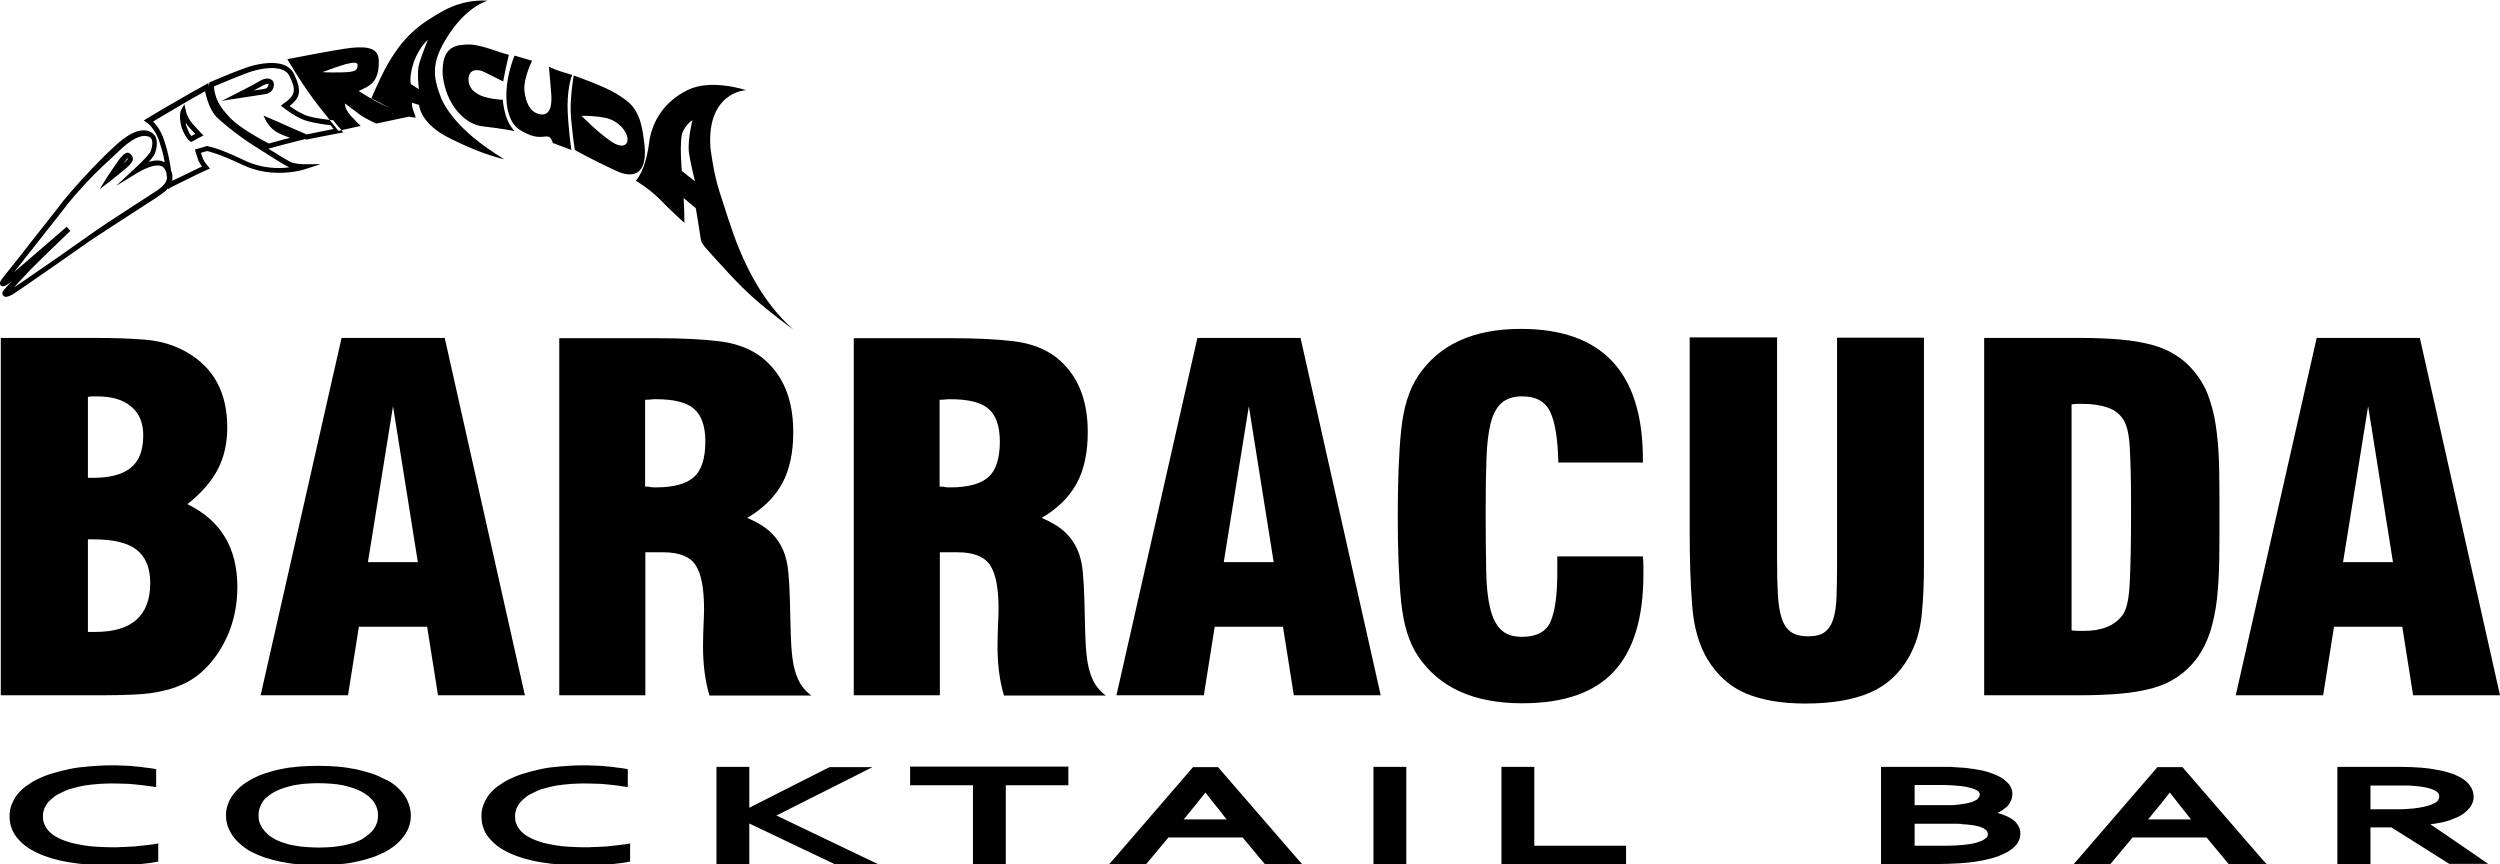
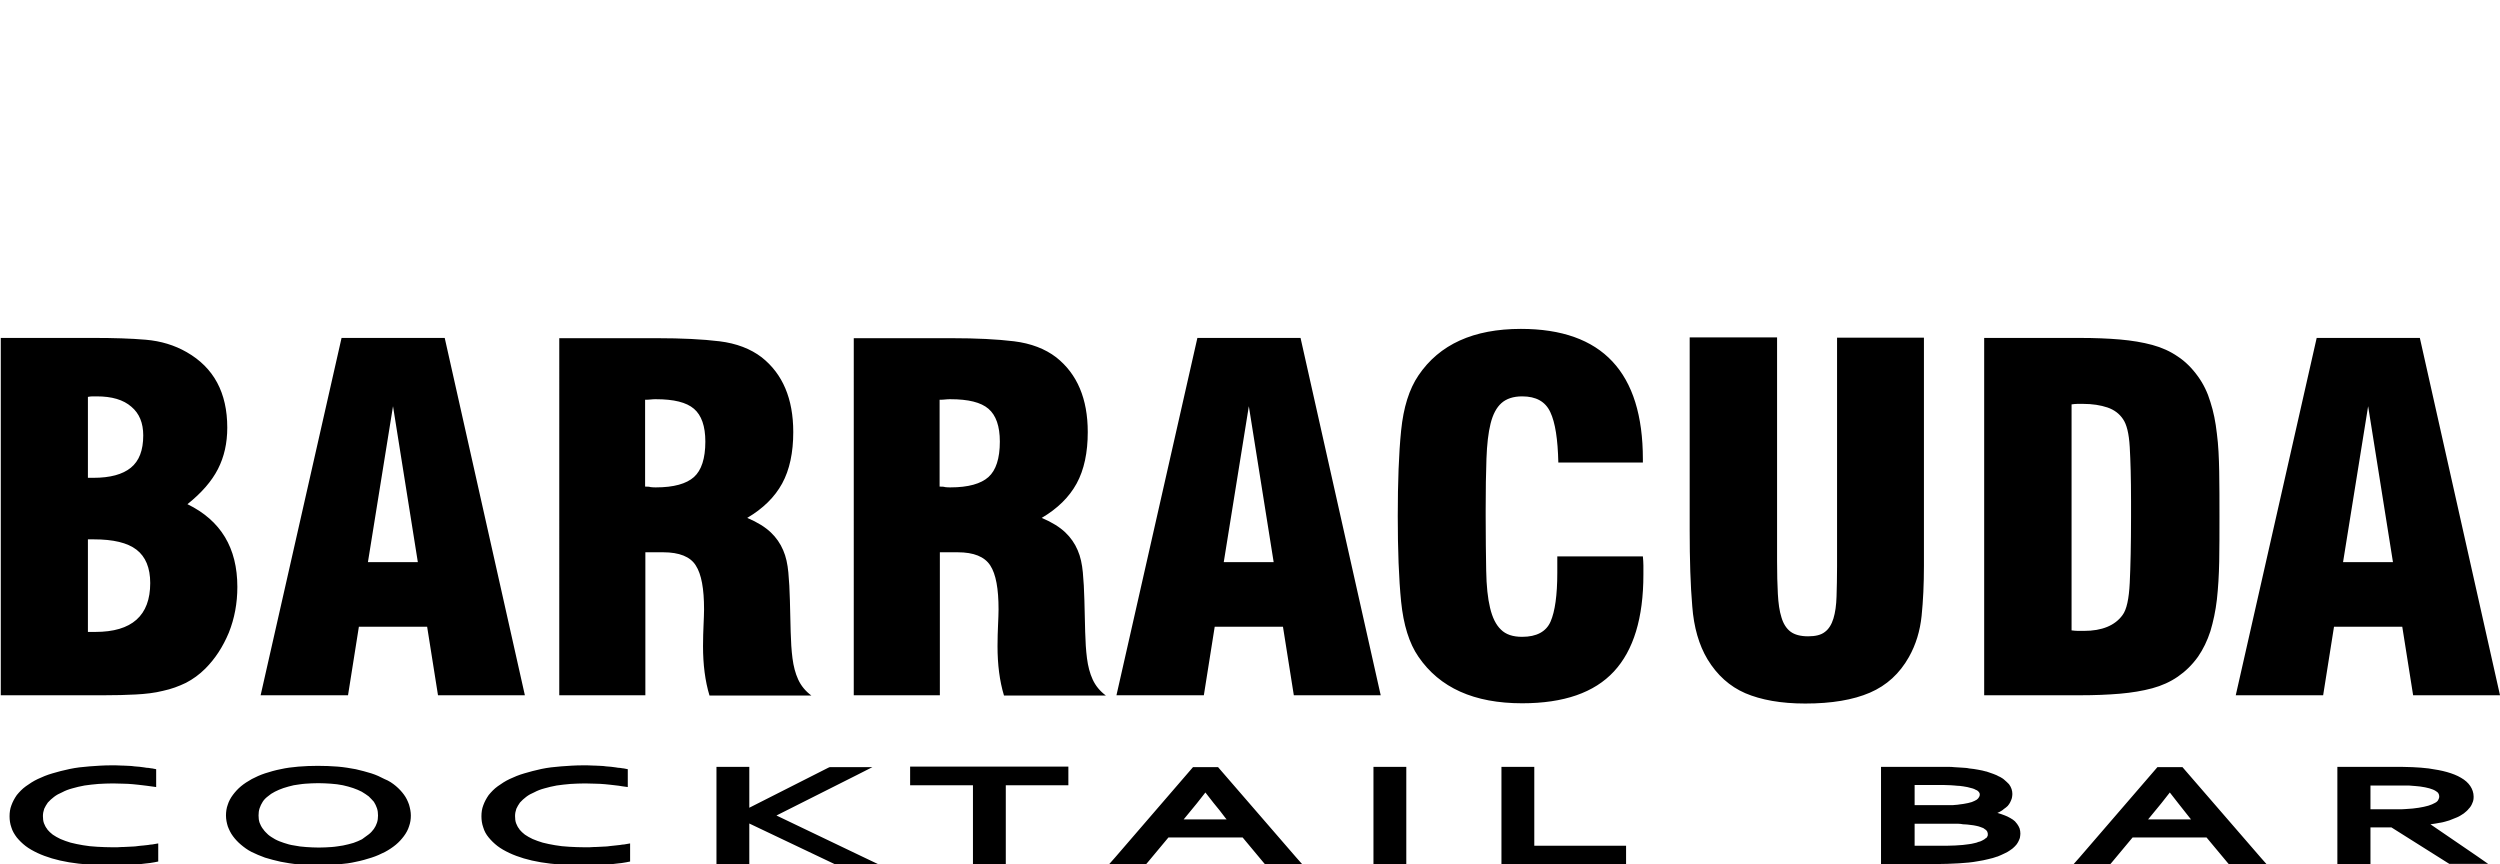
<svg xmlns="http://www.w3.org/2000/svg" version="1.1" id="Vrstva_1" x="0px" y="0px" viewBox="0 0 966.9 334.2" style="enable-background:new 0 0 966.9 334.2;" xml:space="preserve">
  <style type="text/css">
	.st0{fill-rule:evenodd;clip-rule:evenodd;}
</style>
  <path d="M906.2,217.4l9.7-60.3l9.6,60.3H906.2z M864.7,268.9h33.8l4.2-26.5h26.4l4.2,26.5h33.6l-31-138.2H896L864.7,268.9z   M801.2,156.4c0.8-0.1,1.5-0.2,2.3-0.2c0.8,0,1.5,0,2.1,0c3.7,0,6.8,0.5,9.5,1.4c2.6,0.9,4.6,2.4,6,4.5c1.4,2,2.3,5.5,2.6,10.8  c0.3,5.2,0.5,12.2,0.5,20.9v6.2c0,10.7-0.2,19.1-0.5,25.4c-0.3,6.2-1.2,10.4-2.8,12.5c-2.9,4-7.9,6.1-14.9,6.1c-0.8,0-1.5,0-2.3,0  c-0.8,0-1.6-0.1-2.5-0.2V156.4z M767.4,268.9h37.1c5.6,0,10.7-0.2,15.4-0.6c4.6-0.4,8.8-1.1,12.5-2.1c3.7-1,7-2.5,9.9-4.5  c2.9-2,5.5-4.5,7.8-7.7c2-2.9,3.6-6.2,4.8-9.9c1.1-3.7,2-7.8,2.5-12.2c0.5-4.5,0.8-9.4,0.9-14.7c0.1-5.3,0.1-11.1,0.1-17.4  c0-6.2,0-12-0.1-17.4c-0.1-5.3-0.3-10.2-0.9-14.7c-0.5-4.5-1.3-8.5-2.5-12.2c-1.1-3.7-2.7-7-4.8-9.9c-2.3-3.2-4.9-5.8-7.8-7.7  c-2.9-2-6.2-3.5-9.9-4.5c-3.7-1-7.9-1.7-12.5-2.1c-4.7-0.4-9.8-0.6-15.4-0.6h-37.1V268.9z M653.5,130.6v74.4c0,11.5,0.3,21.4,1,29.5  c0.6,8.1,2.6,15,5.9,20.5c3.7,6.1,8.6,10.5,14.6,13.1c6.1,2.6,13.8,4,23.2,4c10.2,0,18.5-1.4,25-4.2c6.5-2.8,11.5-7.4,15.1-13.8  c2.7-4.8,4.3-10.1,4.9-15.9c0.6-5.8,0.9-12.3,0.9-19.4v-88.2h-33.6v88.4c0,4.4-0.1,8.3-0.2,11.7c-0.1,3.4-0.5,6.2-1.2,8.5  c-0.7,2.3-1.8,4.1-3.3,5.2c-1.5,1.2-3.7,1.7-6.5,1.7c-2.9,0-5.2-0.6-6.8-1.8c-1.6-1.2-2.8-3.1-3.5-5.5c-0.8-2.5-1.2-5.5-1.4-9.1  c-0.2-3.6-0.3-7.8-0.3-12.6v-86.6H653.5z M602.3,215.4v6.1c0,8.7-0.9,15-2.6,18.9c-1.7,3.9-5.4,5.9-11,5.9c-3.6,0-6.3-0.9-8.2-2.8  c-1.9-1.8-3.3-4.6-4.2-8.4c-0.9-3.7-1.4-8.5-1.5-14.4c-0.1-5.9-0.2-12.9-0.2-21v-2.6c0-7.6,0.1-14.2,0.3-19.7  c0.2-5.5,0.7-10,1.6-13.6c0.9-3.6,2.3-6.2,4.2-7.9c1.9-1.7,4.6-2.6,8-2.6c5.4,0,9,2,10.9,6.1c1.9,4,2.9,10.5,3.1,19.5h32.7v-1.3  c0-33.6-15.7-50.4-47.2-50.4c-18.3,0-31.5,6-39.6,18c-3.6,5.3-5.8,12.4-6.7,21.3c-0.9,8.9-1.3,20-1.3,33.1c0,13.1,0.4,24.1,1.3,33.1  c0.9,8.9,3.1,16.1,6.7,21.3c8.2,12,21.5,18,40.1,18c16.1,0,27.9-4.1,35.5-12.3c7.6-8.2,11.4-20.7,11.4-37.5c0-1.2,0-2.4,0-3.5  c0-1.1-0.1-2.3-0.2-3.5H602.3z M473.3,217.4l9.7-60.3l9.6,60.3H473.3z M431.8,268.9h33.8l4.2-26.5h26.4l4.2,26.5h33.6l-31-138.2  h-39.9L431.8,268.9z M363.4,188.2v-33.6c0.8,0,1.5,0,2.2-0.1c0.7-0.1,1.4-0.1,2-0.1c6.9,0,11.8,1.2,14.7,3.7  c2.9,2.5,4.4,6.7,4.4,12.7c0,6.5-1.5,11.1-4.4,13.7c-2.9,2.6-7.8,4-14.7,4c-0.6,0-1.3,0-2-0.1C364.9,188.2,364.2,188.2,363.4,188.2z   M330.2,268.9h33.3v-55.3h6.9c6.2,0,10.4,1.7,12.6,5.1c2.2,3.4,3.2,9,3.2,17c0,1.7-0.1,3.7-0.2,6.1c-0.1,2.3-0.2,5-0.2,8.1  c0,7.1,0.8,13.5,2.5,19.1h39.4c-2.3-1.7-4-3.8-5.1-6.2c-1.1-2.4-1.8-5.1-2.2-8.2c-0.4-3.1-0.6-6.5-0.7-10.2  c-0.1-3.7-0.2-7.8-0.3-12.2c-0.1-4-0.3-7.7-0.6-10.8c-0.3-3.2-0.9-6.1-2-8.6c-1.1-2.6-2.7-4.9-4.8-6.9c-2.1-2-5.1-3.9-9.1-5.6  c6.1-3.6,10.6-8,13.5-13.3c2.9-5.3,4.3-12,4.3-19.9c0-12.9-4.1-22.5-12.2-28.9c-4.3-3.3-9.8-5.4-16.3-6.2  c-6.6-0.8-14.6-1.2-24.2-1.2h-37.8V268.9z M249.5,188.2v-33.6c0.8,0,1.5,0,2.2-0.1c0.7-0.1,1.4-0.1,2-0.1c6.9,0,11.8,1.2,14.7,3.7  c2.9,2.5,4.4,6.7,4.4,12.7c0,6.5-1.5,11.1-4.4,13.7c-2.9,2.6-7.8,4-14.7,4c-0.6,0-1.3,0-2-0.1C251,188.2,250.3,188.2,249.5,188.2z   M216.3,268.9h33.3v-55.3h6.9c6.2,0,10.5,1.7,12.6,5.1c2.2,3.4,3.2,9,3.2,17c0,1.7-0.1,3.7-0.2,6.1c-0.1,2.3-0.2,5-0.2,8.1  c0,7.1,0.8,13.5,2.5,19.1h39.4c-2.3-1.7-4-3.8-5.1-6.2c-1.1-2.4-1.8-5.1-2.2-8.2c-0.4-3.1-0.6-6.5-0.7-10.2  c-0.1-3.7-0.2-7.8-0.3-12.2c-0.1-4-0.3-7.7-0.6-10.8c-0.3-3.2-0.9-6.1-2-8.6c-1.1-2.6-2.7-4.9-4.8-6.9c-2.1-2-5.1-3.9-9.1-5.6  c6.1-3.6,10.6-8,13.5-13.3c2.9-5.3,4.3-12,4.3-19.9c0-12.9-4.1-22.5-12.2-28.9c-4.3-3.3-9.8-5.4-16.3-6.2  c-6.6-0.8-14.6-1.2-24.2-1.2h-37.8V268.9z M142.3,217.4l9.7-60.3l9.6,60.3H142.3z M100.8,268.9h33.8l4.2-26.5h26.4l4.2,26.5h33.6  l-31-138.2h-39.9L100.8,268.9z M34,184.7v-31.2c0.6-0.1,1.2-0.2,1.7-0.2c0.5,0,1.1,0,1.7,0c5.9,0,10.3,1.3,13.4,4  c3.1,2.6,4.6,6.3,4.6,11.1c0,5.8-1.6,9.9-4.8,12.5c-3.2,2.6-8,3.9-14.5,3.9H34z M34,244.4v-35.8h2.3c7.5,0,13,1.3,16.5,4  c3.5,2.7,5.3,7,5.3,12.9c0,12.6-7.1,18.9-21.2,18.9H34z M0.3,268.9h39.9c4.5,0,8.6-0.1,12.3-0.3c3.8-0.2,7.3-0.6,10.5-1.4  c3.3-0.7,6.2-1.8,8.9-3.1c2.7-1.4,5.2-3.2,7.5-5.5c3.8-3.8,6.8-8.4,9.1-13.9c2.2-5.5,3.3-11.4,3.3-17.7c0-15.1-6.4-25.7-19.3-32  c5.5-4.4,9.4-8.9,11.8-13.6c2.4-4.7,3.6-10,3.6-16c0-13.5-5.2-23.2-15.7-29.2c-4.7-2.7-10-4.3-15.8-4.8c-5.8-0.5-12.5-0.7-20.2-0.7  H0.3V268.9z" />
  <path d="M55.1,303.7c-1.1-0.1-2.3-0.3-3.7-0.4v0c-1.2-0.1-2.5-0.2-3.8-0.2c-1.2,0-2.5-0.1-3.9-0.1c-2,0-3.9,0.1-5.7,0.2  c-1.8,0.1-3.6,0.4-5.3,0.6l0,0c-1.7,0.3-3.3,0.7-4.7,1.1c-1.5,0.4-2.8,0.9-3.9,1.5l0,0c-1.2,0.5-2.3,1.1-3.2,1.8  c-0.9,0.7-1.7,1.4-2.4,2.2l0,0c-0.6,0.8-1,1.6-1.4,2.4c-0.3,0.9-0.5,1.8-0.5,2.8c0,1,0.1,2,0.4,2.8l0,0c0.3,0.8,0.7,1.6,1.3,2.3  l0,0.1c0.6,0.7,1.3,1.4,2.1,2c0.9,0.6,1.9,1.2,3,1.7l0,0c1.2,0.5,2.5,1,3.9,1.4c1.5,0.4,3.1,0.7,4.8,1l0,0c1.7,0.3,3.5,0.5,5.5,0.6  c1.9,0.1,4,0.2,6.2,0.2c1.2,0,2.1,0,3.2-0.1l0.6,0c0.6,0,1.2-0.1,2-0.1c0.6,0,1.2-0.1,2-0.1l0,0c0.4,0,1.2-0.1,1.9-0.2  c0.6-0.1,1.1-0.1,2-0.2l0,0l1.8-0.2c0.6-0.1,1.1-0.2,1.6-0.2l2.3-0.4v2v3.7v1.3l-1.5,0.3c-1.1,0.2-2.4,0.4-3.7,0.5  c-1.3,0.2-2.7,0.3-4,0.4c-1.3,0.1-2.8,0.2-4.3,0.2c-1.6,0.1-3.1,0.1-4.5,0.1c-3,0-5.9-0.1-8.7-0.3c-2.8-0.2-5.4-0.5-7.8-0.9  c-2.4-0.4-4.6-0.9-6.6-1.5c-2-0.6-3.9-1.3-5.6-2.1v0c-1.7-0.8-3.3-1.7-4.6-2.7c-1.3-1-2.4-2.1-3.4-3.3c-0.9-1.2-1.7-2.5-2.1-3.9  c-0.5-1.4-0.7-2.8-0.7-4.3c0-1.5,0.2-2.9,0.7-4.2c0.5-1.4,1.2-2.7,2.1-4l0,0c1-1.2,2.1-2.4,3.5-3.4c1.4-1,2.9-2,4.6-2.8l0,0  c1.7-0.8,3.6-1.6,5.7-2.2c2-0.6,4.3-1.2,6.7-1.7h0c2.4-0.5,4.9-0.8,7.6-1c2.7-0.2,5.5-0.4,8.4-0.4c1.3,0,2.8,0,4.3,0.1v0l0.3,0h0  c0.8,0,1.6,0.1,2.2,0.1c0.7,0,1.5,0.1,2.2,0.2c1.3,0.1,2.7,0.2,3.8,0.4v0c0.5,0.1,1.1,0.2,1.7,0.2h0c0.6,0.1,1.1,0.2,1.4,0.2  l1.5,0.3v1.3v3.7v1.9l-2.2-0.3C57.3,304,56.2,303.8,55.1,303.7 M142.6,322.7c0.8-0.6,1.4-1.3,2-2.1c0.5-0.7,0.9-1.5,1.2-2.4  c0.3-0.9,0.4-1.8,0.4-2.8c0-1-0.1-1.9-0.4-2.8c-0.3-0.9-0.7-1.7-1.2-2.5c-0.6-0.7-1.3-1.4-2-2.1v0c-0.8-0.6-1.7-1.2-2.7-1.8  c-1-0.5-2.1-1-3.3-1.4c-1.2-0.4-2.6-0.8-4-1.1l0,0c-1.5-0.3-3-0.5-4.6-0.6c-1.5-0.1-3.2-0.2-4.9-0.2c-1.7,0-3.4,0.1-4.9,0.2  c-1.6,0.1-3.1,0.4-4.6,0.6v0c-1.4,0.3-2.7,0.7-4,1.1c-1.2,0.4-2.3,0.9-3.3,1.4c-1,0.5-1.9,1.1-2.7,1.8c-0.8,0.6-1.5,1.3-2,2.1  c-0.5,0.8-0.9,1.6-1.2,2.5c-0.3,0.9-0.4,1.8-0.4,2.8c0,1,0.1,1.9,0.4,2.8c0.3,0.8,0.7,1.6,1.3,2.4l0.1,0.1c0.5,0.8,1.2,1.4,1.9,2.1  c0.8,0.7,1.7,1.2,2.7,1.8c1.1,0.6,2.2,1,3.4,1.4c1.2,0.4,2.5,0.8,4,1l0,0c1.4,0.3,3,0.5,4.6,0.6c1.5,0.1,3.2,0.2,4.9,0.2  c1.7,0,3.4-0.1,4.9-0.2c1.6-0.1,3.1-0.4,4.5-0.6c1.4-0.3,2.7-0.6,4-1c1.2-0.4,2.3-0.9,3.3-1.4l0,0  C140.9,323.9,141.8,323.3,142.6,322.7L142.6,322.7z M153.1,304c1.2,1,2.3,2.2,3.1,3.3l0,0c0.9,1.2,1.5,2.5,2,3.9  c0.4,1.4,0.7,2.8,0.7,4.2c0,1.5-0.2,2.8-0.7,4.2c-0.4,1.3-1.1,2.6-2,3.8l0,0c-0.9,1.2-1.9,2.3-3.1,3.3c-1.2,1-2.7,2-4.2,2.8l0,0  c-1.6,0.8-3.3,1.6-5.2,2.2c-1.9,0.6-3.9,1.2-6,1.6c-2.1,0.5-4.4,0.8-6.8,1c-2.4,0.2-5,0.3-7.6,0.3c-2.7,0-5.4-0.1-7.9-0.3  c-2.4-0.2-4.7-0.6-6.8-1v0c-2.2-0.5-4.2-1-6.1-1.6c-1.9-0.7-3.6-1.4-5.2-2.2c-1.6-0.8-2.9-1.8-4.1-2.8c-1.2-1-2.3-2.2-3.1-3.3l0,0  c-0.9-1.2-1.5-2.5-2-3.8c-0.4-1.3-0.7-2.7-0.7-4.2c0-1.4,0.2-2.9,0.7-4.2c0.4-1.3,1.1-2.6,2-3.8l0,0c0.9-1.2,1.9-2.3,3.1-3.3  c1.2-1,2.6-1.9,4.2-2.8l0,0c1.5-0.8,3.3-1.6,5.1-2.2c1.9-0.6,3.9-1.2,6-1.6h0c2.2-0.5,4.5-0.8,6.9-1c2.4-0.2,4.9-0.3,7.5-0.3  c2.7,0,5.3,0.1,7.8,0.3c2.4,0.2,4.7,0.6,6.9,1h0c2.1,0.5,4.1,1,6,1.6c1.9,0.6,3.6,1.4,5.1,2.2C150.5,302,151.9,303,153.1,304z   M237.7,303.7c-1.1-0.1-2.3-0.3-3.7-0.4l0,0c-1.2-0.1-2.5-0.2-3.8-0.2c-1.2,0-2.5-0.1-3.9-0.1c-2,0-3.9,0.1-5.7,0.2  c-1.8,0.1-3.6,0.4-5.3,0.6v0c-1.7,0.3-3.3,0.7-4.7,1.1c-1.5,0.4-2.8,0.9-3.9,1.5l0,0c-1.2,0.5-2.3,1.1-3.2,1.8  c-0.9,0.7-1.7,1.4-2.4,2.2l0,0c-0.6,0.8-1,1.6-1.4,2.4c-0.3,0.9-0.5,1.8-0.5,2.8c0,1,0.1,2,0.4,2.8c0.3,0.8,0.7,1.6,1.3,2.3l0,0.1  c0.6,0.7,1.3,1.4,2.1,2c0.9,0.6,1.9,1.2,3,1.7l0,0c1.2,0.5,2.5,1,3.9,1.4c1.5,0.4,3.1,0.7,4.8,1l0,0c1.7,0.3,3.5,0.5,5.5,0.6  c1.9,0.1,4,0.2,6.2,0.2c1.2,0,2.1,0,3.2-0.1l0.6,0c0.6,0,1.2-0.1,2-0.1c0.6,0,1.2-0.1,2-0.1v0c0.4,0,1.2-0.1,1.9-0.2h0  c0.6-0.1,1.1-0.1,1.9-0.2v0l1.8-0.2c0.6-0.1,1.1-0.2,1.6-0.2l2.3-0.4v2v3.7v1.3l-1.5,0.3c-1.1,0.2-2.4,0.4-3.7,0.5  c-1.3,0.2-2.7,0.3-4,0.4c-1.3,0.1-2.8,0.2-4.3,0.2c-1.6,0.1-3.1,0.1-4.5,0.1c-3,0-5.9-0.1-8.7-0.3c-2.8-0.2-5.4-0.5-7.8-0.9  c-2.4-0.4-4.6-0.9-6.6-1.5c-2-0.6-3.9-1.3-5.6-2.1l0,0c-1.7-0.8-3.3-1.7-4.6-2.7c-1.3-1-2.4-2.1-3.4-3.3c-1-1.2-1.7-2.5-2.1-3.9  c-0.5-1.4-0.7-2.8-0.7-4.3c0-1.5,0.2-2.9,0.7-4.2c0.5-1.4,1.2-2.7,2.1-4l0,0c1-1.2,2.1-2.4,3.5-3.4c1.4-1,2.9-2,4.6-2.8l0,0  c1.7-0.8,3.6-1.6,5.7-2.2h0c2-0.6,4.3-1.2,6.6-1.7h0c2.4-0.5,4.9-0.8,7.6-1c2.7-0.2,5.5-0.4,8.4-0.4c1.3,0,2.8,0,4.3,0.1v0l0.3,0h0  c0.8,0,1.6,0.1,2.2,0.1c0.7,0,1.5,0.1,2.2,0.2c1.3,0.1,2.7,0.2,3.8,0.4v0c0.5,0.1,1.1,0.2,1.7,0.2c0.6,0.1,1.1,0.2,1.4,0.2l1.5,0.3  v1.3v3.7v1.9l-2.2-0.3C240,304,238.9,303.8,237.7,303.7z M289.8,318.5v14v1.7h-1.9H279h-1.9v-1.7v-34.2v-1.7h1.9h8.9h1.9v1.7v14.1  l30.6-15.5l0.5-0.2h0.5h8.9h7.1l-6.1,3.1l-31,15.6l33,15.8l6.5,3.1h-7.4h-8.9h-0.5l-0.4-0.2L289.8,318.5z M411.4,303.7H389v28.8v1.7  h-1.9h-8.9h-1.9v-1.7v-28.8H354H352v-1.7v-3.8v-1.7h1.9h57.4h1.9v1.7v3.8v1.7H411.4z M451.9,323.9l-8,9.6l-0.6,0.7h-1h-9.5h-3.8  l2.3-2.6l29.5-34.2l0.6-0.7h1h7.7h1l0.6,0.7l29.6,34.2l2.3,2.6h-3.8h-9.6h-1l-0.6-0.7l-8-9.6H451.9z M469.4,310.6  c-1.1-1.4-2.1-2.7-3.2-4.1c-1.1,1.4-2.2,2.8-3.3,4.2c-1.6,2-3.1,3.8-4.6,5.6l0,0l-0.5,0.6h16.6l-0.5-0.6l0,0  C472.5,314.4,471,312.5,469.4,310.6z M543.9,298.3v34.2v1.7H542h-8.9h-1.9v-1.7v-34.2v-1.7h1.9h8.9h1.9V298.3z M580.7,332.5v-34.2  v-1.7h1.9h8.9h1.9v1.7v28.8H627h1.9v1.7v3.8v1.7H627h-44.4h-1.9V332.5z M773.2,314.1c-0.2,0.1-0.4,0.2-0.7,0.3  c0.6,0.2,1.1,0.3,1.6,0.5c0.9,0.3,1.6,0.6,2.3,0.9c0.8,0.4,1.5,0.8,2.1,1.2c0.6,0.4,1.1,0.9,1.5,1.5l0.1,0.1c0.4,0.6,0.8,1.2,1,1.8  c0.2,0.7,0.3,1.3,0.3,2c0,0.5-0.1,1.1-0.2,1.7c-0.2,0.5-0.4,1.1-0.7,1.6c-0.3,0.6-0.7,1.1-1.2,1.6c-0.5,0.5-1,1-1.7,1.4l-0.1,0.1  c-0.7,0.5-1.4,0.9-2.3,1.3c-0.8,0.4-1.7,0.8-2.7,1.2l-0.1,0c-1,0.4-2.2,0.7-3.5,1c-1.2,0.3-2.6,0.6-4,0.8l0,0  c-1.2,0.2-2.3,0.4-3.5,0.5c-1.2,0.1-2.4,0.2-3.8,0.3v0c-1.3,0.1-2.8,0.1-4.4,0.2c-1.8,0-3.5,0.1-5.2,0.1h-18.6h-1.9v-1.7v-34.2v-1.7  h1.9h17.9c0.5,0,0.9,0,2.4,0c0.8,0,1.5,0,2.1,0v0c0.6,0,1.2,0,2,0c0.7,0,1.3,0,1.9,0.1h0c0.6,0,1.2,0.1,1.6,0.1v0  c0.6,0,1.1,0.1,1.6,0.1c0.5,0,1,0.1,1.4,0.1c0.3,0,0.8,0.1,1.3,0.2c1.2,0.1,2.4,0.3,3.5,0.5c1.1,0.2,2.1,0.4,3.1,0.7l0.1,0  c0.9,0.3,1.8,0.6,2.6,0.9c0.9,0.3,1.7,0.7,2.4,1.1l0.1,0c0.7,0.4,1.4,0.8,1.9,1.3c0.6,0.5,1.1,1,1.6,1.5l0.1,0.1  c0.9,1.2,1.3,2.5,1.3,3.8c0,0.5-0.1,1.1-0.2,1.6c-0.1,0.5-0.4,1-0.6,1.5c-0.2,0.5-0.6,1-1,1.5c-0.4,0.4-0.9,0.8-1.5,1.2  C774.5,313.4,773.9,313.7,773.2,314.1L773.2,314.1z M740.5,303.7v7.7H752c1,0,1.7,0,2.3,0c0.7,0,1.4,0,2-0.1c0.5,0,1.1-0.1,1.7-0.2  c0.6-0.1,1.1-0.1,1.5-0.2h0c1.2-0.2,2.2-0.4,3.1-0.7c0.8-0.3,1.4-0.6,1.9-0.9c0.4-0.3,0.7-0.6,0.9-1c0.2-0.3,0.3-0.6,0.3-1  c0-0.4-0.1-0.7-0.3-0.9c-0.2-0.3-0.5-0.6-0.9-0.8l-0.1,0c-0.5-0.3-1.1-0.6-2-0.8c-0.9-0.3-2-0.5-3.3-0.7l-0.1,0  c-0.6-0.1-1.3-0.2-2-0.2c-0.7-0.1-1.5-0.1-2.5-0.2v0c-0.9,0-1.9-0.1-2.9-0.1c-0.8,0-1.9,0-3.4,0H740.5z M757.5,318.6  c-1.3,0-3,0-5.1,0h-11.9v8.5h8.8c1.4,0,2.7,0,3.6,0c1.1,0,2.2-0.1,3.3-0.1c1-0.1,2-0.1,2.9-0.2c1-0.1,1.8-0.2,2.4-0.3  c0.7-0.1,1.4-0.2,2.1-0.4c0.6-0.1,1.2-0.3,1.6-0.5l0.1,0c0.5-0.1,0.9-0.3,1.3-0.5c0.4-0.2,0.7-0.4,0.9-0.5l0.1-0.1  c0.2-0.2,0.4-0.3,0.6-0.4c0.2-0.2,0.3-0.3,0.4-0.5l0-0.1c0.1-0.1,0.1-0.2,0.2-0.4c0-0.1,0-0.3,0-0.5c0-0.2,0-0.4-0.1-0.6v0  c0-0.2-0.1-0.3-0.2-0.5c-0.1-0.1-0.2-0.3-0.3-0.4c-0.2-0.2-0.4-0.3-0.7-0.5l-0.1-0.1c-0.2-0.2-0.5-0.3-0.8-0.4  c-0.4-0.2-0.9-0.3-1.4-0.5v0c-0.5-0.1-1.2-0.3-1.9-0.4c-0.8-0.1-1.6-0.2-2.4-0.3v0c-0.5,0-1-0.1-1.7-0.1  C758.7,318.7,758,318.6,757.5,318.6L757.5,318.6z M824.8,323.9l-8,9.6l-0.6,0.7h-1h-9.5H802l2.3-2.6l29.5-34.2l0.6-0.7h1h7.7h1  l0.6,0.7l29.6,34.2l2.3,2.6h-3.8H863h-1l-0.6-0.7l-8-9.6H824.8z M842.4,310.6c-1.1-1.4-2.1-2.7-3.2-4.1c-1.1,1.4-2.2,2.8-3.3,4.2  c-1.6,2-3.1,3.8-4.6,5.6l0,0l-0.5,0.6h16.6l-0.5-0.6l0,0C845.4,314.4,843.9,312.5,842.4,310.6z M946.8,333.8L924.9,320h-8.1v12.5  v1.7h-1.9H906H904v-1.7v-34.2v-1.7h1.9h18.8c1.4,0,2.9,0,4.5,0c1.4,0,2.7,0.1,3.8,0.1v0c1.1,0.1,2.3,0.1,3.3,0.2c1,0.1,2,0.2,3,0.3  l0,0c2.7,0.4,5,0.8,7.1,1.4c2.1,0.6,3.9,1.3,5.4,2.2l0,0c1.6,0.9,2.8,2,3.6,3.2c0.8,1.2,1.3,2.6,1.3,4.1c0,0.9-0.1,1.7-0.5,2.5  c-0.3,0.8-0.7,1.5-1.4,2.2c-0.5,0.7-1.2,1.2-1.9,1.8c-0.8,0.5-1.6,1.1-2.6,1.5l0,0c-1,0.4-2,0.8-3,1.2c-1.1,0.3-2.2,0.7-3.5,0.9  l-0.1,0c-1.2,0.2-2.5,0.5-3.7,0.6l18,12.3l4.3,3h-5.5h-8.9h-0.6L946.8,333.8z M928.7,303.8c-0.9,0-2.1,0-3.8,0h-8.1v9.2h6.9  c1.6,0,2.8,0,3.7,0c1.1,0,2.1,0,3.1-0.1v0c1-0.1,1.9-0.1,2.7-0.2c0.9-0.1,1.6-0.2,2.3-0.3c1.4-0.2,2.6-0.5,3.7-0.8  c1-0.3,1.9-0.7,2.6-1.1l0,0c0.6-0.3,1-0.7,1.2-1.1c0.2-0.4,0.4-0.8,0.4-1.3c0-0.5-0.1-0.9-0.3-1.2c-0.2-0.4-0.6-0.7-1.1-1  c-0.6-0.4-1.4-0.7-2.4-1c-1-0.3-2.2-0.5-3.5-0.7v0c-0.6-0.1-1.3-0.1-2-0.2c-0.8-0.1-1.6-0.1-2.5-0.2v0  C930.8,303.8,929.7,303.8,928.7,303.8z" />
-   <path class="st0" d="M266.4,58.6c0.7,5,2.4,11.5,2.4,11.5c-1.7-1.3-3.4-2.6-5.1-4c0,0-1.1-11.9,0.4-15.2c1.6-3.3,3.7-4.4,3.7-4.4  S266,53.6,266.4,58.6 M242.7,53.6c0.2,2.5-2,4.3-6.9,0.7c-4.9-3.4-10.9-9.5-10.9-9.5s4.1-0.2,9.4,0.8  C239.7,46.9,242.6,51.2,242.7,53.6z M238.5,36.3c-4.8-3-16.6-7.1-16.6-7.1c0,0-1.3,7.3-1.2,13.7c0.3,6.4,1.6,15.1,1.6,15.1  c0,0,7,3.9,15.2,7.7c8.3,4.2,13.5,1.1,11.5-11.7C247.6,41.4,243.2,39.4,238.5,36.3z M216.8,27.6c-1.8-0.5-4.5-1.8-4.5-1.8  s0.6,6.5,0.9,10.4c0.3,3.9-0.1,9.1-4.7,7.9c-3.5-0.8-5.2-4.4-5.7-9.2c-0.3-4.9,3-11.4,3-11.4c-2.2-0.7-4.5-1.3-6.8-2  c0,0-4.6,10.5-2.7,20.7c1.5,6.7,4.4,8,7.3,9.4c4.3,2.2,6.9,1,8.3,1.2c1.4,0.2,1.9,2.5,1.9,2.5c2.4,0.9,4.8,1.8,7.2,2.7  c0,0-1.4-9.1-1.5-17.2c0.1-8.2,1.8-11.8,1.8-11.8S218.6,28.1,216.8,27.6z M161.9,25.6c-0.6,3.2,0.1,8.9,0.1,8.9  c-1.1-0.7-2.1-1.3-3.1-2c0,0-0.8-2.7,1.2-8.7c2.3-6,5.4-8.4,5.4-8.4S162.6,22.4,161.9,25.6z M132,28c-5.6,0.1-7.3-0.1-7.3-0.1  s5.6-2.1,8.7-3c3.1-0.8,5.2-1.1,4.9,0.6C138.1,27.2,137.5,27.9,132,28z M150.9,41.9c-0.7-0.3-1.5-0.7-2.3-1.1  c-4.1-1.9-9.9-5.6-9.9-5.6s1.4-0.6,3.1-1.5c3.2-1.7,4.8-4.6,4.7-9.9c0.1-5.3-4.3-5.9-10.6-5.3c-6.2,0.7-24.8,4.4-24.8,4.4  c2.5,4.1,5,8.2,7.8,12.2c2.9,4.2,6.2,8.3,9.5,12.4c0.8,1,1.7,2.1,2.5,3.1c2.9-0.6,5.8-1.3,8.6-1.9c0,0-1.6-1.5-3.9-4  c-2.3-2.5-2.2-4.7-2.2-4.7s3.9,2.9,5.6,4.2c1.7,1.4,6.5,3.6,6.5,3.6c4.2-0.9,8.5-1.8,12.7-2.7c1.6,0.4,2.6,0.4,2.6,0.4  s-0.1-0.4-1.1-3.2c-0.4-1.1-0.4-2.6-0.4-2.6c0.9,0.3,1.9,0.6,2.8,0.9c0,0,0.2,7.3,12.3,13.1c12.5,6.3,20.7,7.9,20.7,7.9  c0,0-4.6-2.6-10-6.8c-5.3-4.1-11.2-9.8-14.3-16.4c-3.4-8.4-3.6-13.4,0.3-20.9c8.2-15.1,17.5-17.2,17.5-17.2s-8.1-1.1-17.2,3.9  c-9,5.1-15.5,9.5-22.6,22.7c-2.4,4.6-5.2,11.2-5.2,11.2C143.5,37.9,145.9,39.2,150.9,41.9z M195.7,44.9c-1.2-3.9-1.2-6.3-1.2-6.3  c0,0-7.4-0.3-10.2-2.6c0,0-3.2-1.5-3.1-5.5c0.2-4,3.7-3.8,6-2.7c2.2,1.1,7.4,3.7,7.4,3.7c0.6-3.4,1.4-6.9,2.2-10.3  c0,0-3-0.8-4.9-1.5c-1.9-0.7-7.6-2.6-10.7-2.5c-4.4,0.2-10.5,0.2-10,11.7c1.2,11.6,8.6,19.3,15.7,20c7.2,0.8,12.1,1.8,12.1,1.8  S197,48.8,195.7,44.9z M289,103.2c-4.3-8.7-6.8-16.9-9.1-24c-2.3-7.1-3.5-10.3-5.1-21.7c-0.9-11.2,2.7-16.8,6.4-19.7  c3.7-2.9,7.4-2.9,7.4-2.9s-13.4-4.6-22.6-0.1c-9.2,4.5-13.5,12-14.8,19.3c-1.4,12.2-5.3,15.8-5.3,15.8s5.3,3.1,9.3,7.2  c3.9,4.1,9.5,9.1,9.5,9.1c0-3.2-0.1-6.4-0.3-9.6c1.6,1.3,3.1,2.6,4.7,3.9c0,0,1.6,9.4,1.8,11.1c0.2,1.8,0.2,2.4,4,6.5  c3.7,4,10.9,12.3,17.1,17.6c5.4,4.8,12.9,10.4,14.8,11.7C305,125.8,296.6,118.7,289,103.2z M103.3,33.9c0.3-0.3,0.5-0.7,0.6-1.2l0,0  c0-0.1,0-0.1,0-0.1c-0.1,0-0.1-0.1-0.2-0.1c-0.5-0.1-1.2,0.1-1.9,0.5l0,0c-0.7,0.4-2.1,1.2-3.7,2c1.5-0.2,2.8-0.4,3.4-0.5l0,0  C102.4,34.4,103,34.2,103.3,33.9z M105.9,33.1c-0.1,1-0.5,1.8-1.2,2.4c-0.6,0.5-1.5,0.9-2.7,1l0,0c-2,0.3-9.8,1.5-9.8,1.5l-6.4,1  l5.7-2.9c0,0,7.5-3.8,9.2-4.9l0,0c1-0.6,2.2-0.9,3.1-0.8c0.4,0,0.8,0.2,1.1,0.4v0c0.4,0.2,0.7,0.6,0.9,1  C105.9,32.2,106,32.6,105.9,33.1L105.9,33.1z M108,49.4c0.8,0.4,1.9,0.9,3,1.3l-0.3-0.1c-1-0.4-2-0.9-3-1.3L108,49.4L108,49.4z   M113.8,28.6L113.8,28.6L113.8,28.6L113.8,28.6z M129,49.8l-0.2-0.2l0,0c-0.3-0.4-0.7-0.8-1-1.2l0,0l0,0c-0.3,0-0.7-0.1-1.1-0.1  c-0.4-0.1-0.9-0.1-1.5-0.2c-2.5-0.4-6-1-8.1-1.9c-3.5-1.4-7.4-4.5-7.4-4.5l-1.1-0.8l1-0.8c0,0,1.1-0.7,2.1-1.6c1-1,1.8-1.9,1.9-3.2  c0.2-1.4-0.3-3.2-1.6-5.8l0,0l0,0l0.9-0.4l-0.9,0.4c-0.3-0.6-0.7-1.2-1.2-1.6c-0.5-0.4-1.1-0.8-1.8-1c-3.9-1.4-9.8,0-13.1,1.2  c-4.1,1.5-11.2,4.5-13.1,5.3c0,0.5,0,1.5,0.4,2.9l0,0c0.5,2.1,1.4,3.7,2.4,5.2l0,0c1,1.5,2.3,2.9,3.7,4.4c3.9,3.9,12.8,8.7,14.7,9.6  c1.6-0.4,3.4-0.9,5.5-1.5c0.9-0.2,1.8-0.5,2.7-0.7c-1.7-0.6-3.6-1.3-4.8-2c-2.8-1.4-4.3-4.3-4.4-4.3l-1.1-2.3l2.3,1  c2.4,1,4.9,2.1,7.3,3.2c2.3,1,4.7,2.1,7.1,3.1c3.2-0.7,6.5-1.3,9.9-2L129,49.8z M72.1,48.8c0.9,2.4,1.5,3.4,1.9,3.8l1.5-0.8  c-0.8-0.8-1.8-2-2.4-2.6l0,0c-0.5-0.6-0.9-1.1-1.2-1.7C71.8,47.8,71.9,48.3,72.1,48.8z M73.6,54.7c0,0-1.7-0.8-3.4-5.5l0-0.1  c-1.3-4.6-0.1-6.7-0.1-6.7l1.2-2.1l0.6,2.6c0,0,0.3,2.2,2.5,4.9l0,0c1,1.1,3.3,3.6,3.3,3.6l1,1L77.5,53l-1,0.5  c-0.7,0.4-1.4,0.8-2.1,1.2L74,54.9L73.6,54.7z M51.1,60.2L51.1,60.2L51.1,60.2z M51.1,60.2L51.1,60.2L51.1,60.2z M48,62.8  c-0.1,0.2-0.2,0.3-0.4,0.5l0.1-0.1l0,0c0.2-0.2,0.5-0.4,0.7-0.6c0.7-0.6,1.2-1.2,1.1-1.3l0,0c0,0,0.2-0.1,0.1-0.1  C49.2,61.3,48.7,61.9,48,62.8z M48.6,65.2c-1.5,1.3-5.3,4.3-5.4,4.4l-4.7,3.6l3.2-5.1c0,0,3-4.5,4.6-6.7l0,0  c0.9-1.1,1.6-1.8,2.2-2.1c1-0.5,1.7-0.2,2.5,0.9c1,1.5,0,2.7-1.3,4c-0.2,0.2-0.5,0.4-0.7,0.7l0,0L48.6,65.2L48.6,65.2z M66.2,66.1  c0.5,1.2,0.6,2.2,0.4,3.2l0.1,0.6c1.8-0.9,3.7-1.8,5.6-2.7c2-1,4-1.9,5.8-2.8c-0.5-0.7-1.1-1.6-1.4-2.4l0,0  c-0.5-1.4-1.1-3.4-1.1-3.4l-0.2-0.8l0.8-0.2l0,0l0,0l0.7-0.2c0.9-0.3,1.9-0.5,2.7-0.8l0.2-0.1l0.2,0c0,0,3.7,0.3,14.5,5.5l0,0  c6.6,3.2,13.2,3.3,17.5,2.7l-0.1,0l0,0l0,0l0,0c-1.9-0.8-8.5-5-12.5-7.6l-1.6-1l0.5-0.9l-0.5,0.9l0,0l0,0c-0.5-0.3-1-0.7-1.7-1.1  c-0.6-0.4-1.3-0.9-2-1.4c-3.7-2.6-8.2-6.2-10.5-8.5l0,0c-2.4-2.5-3.8-7.4-4.3-9.8c-3.4,1.9-6.8,3.8-10.1,5.8  c-3.3,1.9-6.6,3.9-10,5.9c1.3,1.3,3.4,3.9,4.6,8.3C64.9,58.4,65.7,62.7,66.2,66.1z M4.5,111.9L4.5,111.9l0.4,0.6L4.5,111.9z   M57.5,62.6c2.1-0.6,4.4-0.9,6.2,0.2c-0.4-2.4-1-5-1.8-7.1l0-0.1c-1.7-5.9-5-8.1-5-8.1l-1.3-0.9l1.3-0.8c3.6-2.2,7.3-4.4,11.2-6.6  c3.7-2.2,7.5-4.3,11.3-6.4l1.2-0.7l0.2,1.4c0-0.7,0.1-1.1,0.1-1.1l0.1-0.5l0.4-0.2c0,0,8.8-3.8,13.7-5.5c3.6-1.3,10-2.7,14.4-1.2  c0.9,0.3,1.8,0.8,2.5,1.4c0.7,0.6,1.4,1.4,1.8,2.4l0,0l0,0l0,0c1.5,3.1,2,5.3,1.8,7c-0.2,1.8-1.2,3.1-2.5,4.3l0,0  c-0.4,0.3-0.7,0.6-1.1,0.9c1.4,1,3.7,2.5,5.8,3.4l0,0c1.8,0.8,5.1,1.4,7.6,1.7c0.5,0.1,1,0.1,1.5,0.2c0.5,0.1,0.8,0.1,1.1,0.1v0  l0.5,0.1l0.4,0l0.3,0.4c0.4,0.5,0.8,1.1,1.2,1.5l0,0c0.4,0.5,0.8,1,1.3,1.5l1.1,1.3l-1.6,0.3l-2.1,0.4c-3.3,0.6-6.6,1.3-10.2,2  l-0.3,0.1l-0.3-0.1l-0.2-0.1l-2.1,0.5c-2,0.5-4,1-5.9,1.5c-1.7,0.4-3.6,1-5.8,1.6l-0.4,0.1l-0.4-0.2l-0.2-0.1  c3.7,2.3,7.9,4.9,9.2,5.5l-0.3,0.9l0.3-0.9l0,0l0,0c1.9,0.8,4.8,0.8,4.8,0.8h6.7l-6.2,2c0,0-12.1,4-24.1-1.8  c-9.3-4.4-12.9-5.1-13.6-5.3c-0.8,0.2-1.6,0.5-2.4,0.7c0.2,0.6,0.5,1.5,0.8,2.3l0,0c0.4,1.1,1.8,2.7,1.8,2.7l0.9,1.1l-1.2,0.5  c-2.4,1.1-4.8,2.2-6.9,3.3c-2.3,1.1-4.5,2.2-6.9,3.4L65,73.2l0-0.4c-0.4,0.5-0.9,0.9-1.3,1.3c-1.1,0.9-2.3,1.7-3.3,2.4l0,0l-0.5,0.3  c-1.2,0.8-4.2,2.7-7.7,5C46.7,85.4,39.6,89.9,35,93l0,0c-5.5,3.9-17.1,12-24.1,16.8c-1.4,1-2.6,1.8-3.5,2.4c-1,0.6-1.6,1.1-1.9,1.3  l0,0l-0.6-0.9l0.6,0.9c-1.3,0.8-2.3,1.2-3,1.3c-0.4,0-0.7,0-0.9-0.2l0,0c-0.5-0.3-0.7-0.7-0.7-1.3c0-0.3,0.2-0.6,0.4-0.9l0,0  c0.4-0.5,1.6-1.9,3.2-3.6l-0.5,0.4c-0.6,0.5-1.6,1.2-2.2,1.4c-0.3,0.1-0.6,0.1-0.9,0.1l0,0c-0.7-0.2-1-0.6-0.9-1.4l0,0  c0-0.3,0.2-0.7,0.6-1.2l0,0c0.4-0.6,2.5-3.2,5.2-6.6c1.8-2.2,3.8-4.8,5.5-7l0,0l0,0l0,0c3.6-4.6,7.6-9.6,10.4-13.2l1.5-1.9l1.1-1.5  l0,0l0,0c3.4-4.2,10-11.6,16.2-17.7c1.2-1.2,2.4-2.3,3.6-3.4c1.2-1.1,2.3-2.1,3.4-2.9l0,0l0,0l0,0c4.6-3.6,7.9-3.9,10-3.2  c0.4,0.2,0.8,0.4,1.2,0.6h0c0.4,0.2,0.7,0.5,0.9,0.8L59,52.7l0.7-0.6l0,0c1.1,1.4,1.2,3.9,0.6,6c-0.1,0.4-0.2,0.8-0.4,1.2  c-0.2,0.4-0.3,0.7-0.6,1.1l0,0l0,0l0,0l0,0l0,0l0,0C59,60.9,58.3,61.8,57.5,62.6z M63.6,65.2c-2.2-3.4-10.2,1.5-10.2,1.5l-8.5,5.2  l7.3-6.8c0,0,4.4-4,5.6-5.9l0,0l0,0l0.9,0.6l-0.8-0.6c0.1-0.2,0.3-0.5,0.4-0.8c0.1-0.3,0.2-0.6,0.3-0.9c0.4-1.5,0.5-3.2-0.2-4l0,0  l0,0l0,0l0,0l0,0c-0.1-0.1-0.3-0.3-0.4-0.4l0,0c-0.2-0.1-0.4-0.3-0.7-0.3c-1.6-0.6-4.2-0.2-8.2,2.9v0l0,0l0,0l0,0l0,0  c-1.1,0.9-2.2,1.8-3.3,2.9c-1.1,1-2.3,2.2-3.6,3.4C35.8,67.7,29.3,75,25.9,79.2l0,0l-1.1,1.5l-1.5,1.9C20.6,86,16.7,91,12.9,95.8  l0,0l0,0l0,0c-2.2,2.8-4,5-5.5,7l-2,2.5c5.9-5.1,19.5-16.8,20.4-17.6l0,0v0l0,0l1.4,1.6c0,0-11.9,11.4-15.3,14.9h0l0,0l0,0l-1.5,1.6  l0,0l-1.6,1.7l0,0c-1.2,1.3-2.5,2.6-3.4,3.7l1-0.7c1-0.7,2.2-1.5,3.4-2.3c6.9-4.7,18.4-12.7,24-16.7l0,0l0,0  C38.4,88.1,45.5,83.6,51,80c3.6-2.3,6.5-4.2,7.7-5l0,0l0.5-0.3l0,0c1-0.6,2.1-1.4,3.1-2.2c1.2-1,2.1-2.2,2.3-3.7  c-0.1-0.7-0.2-1.4-0.3-2.2C64.1,66.1,63.9,65.7,63.6,65.2L63.6,65.2z" />
</svg>